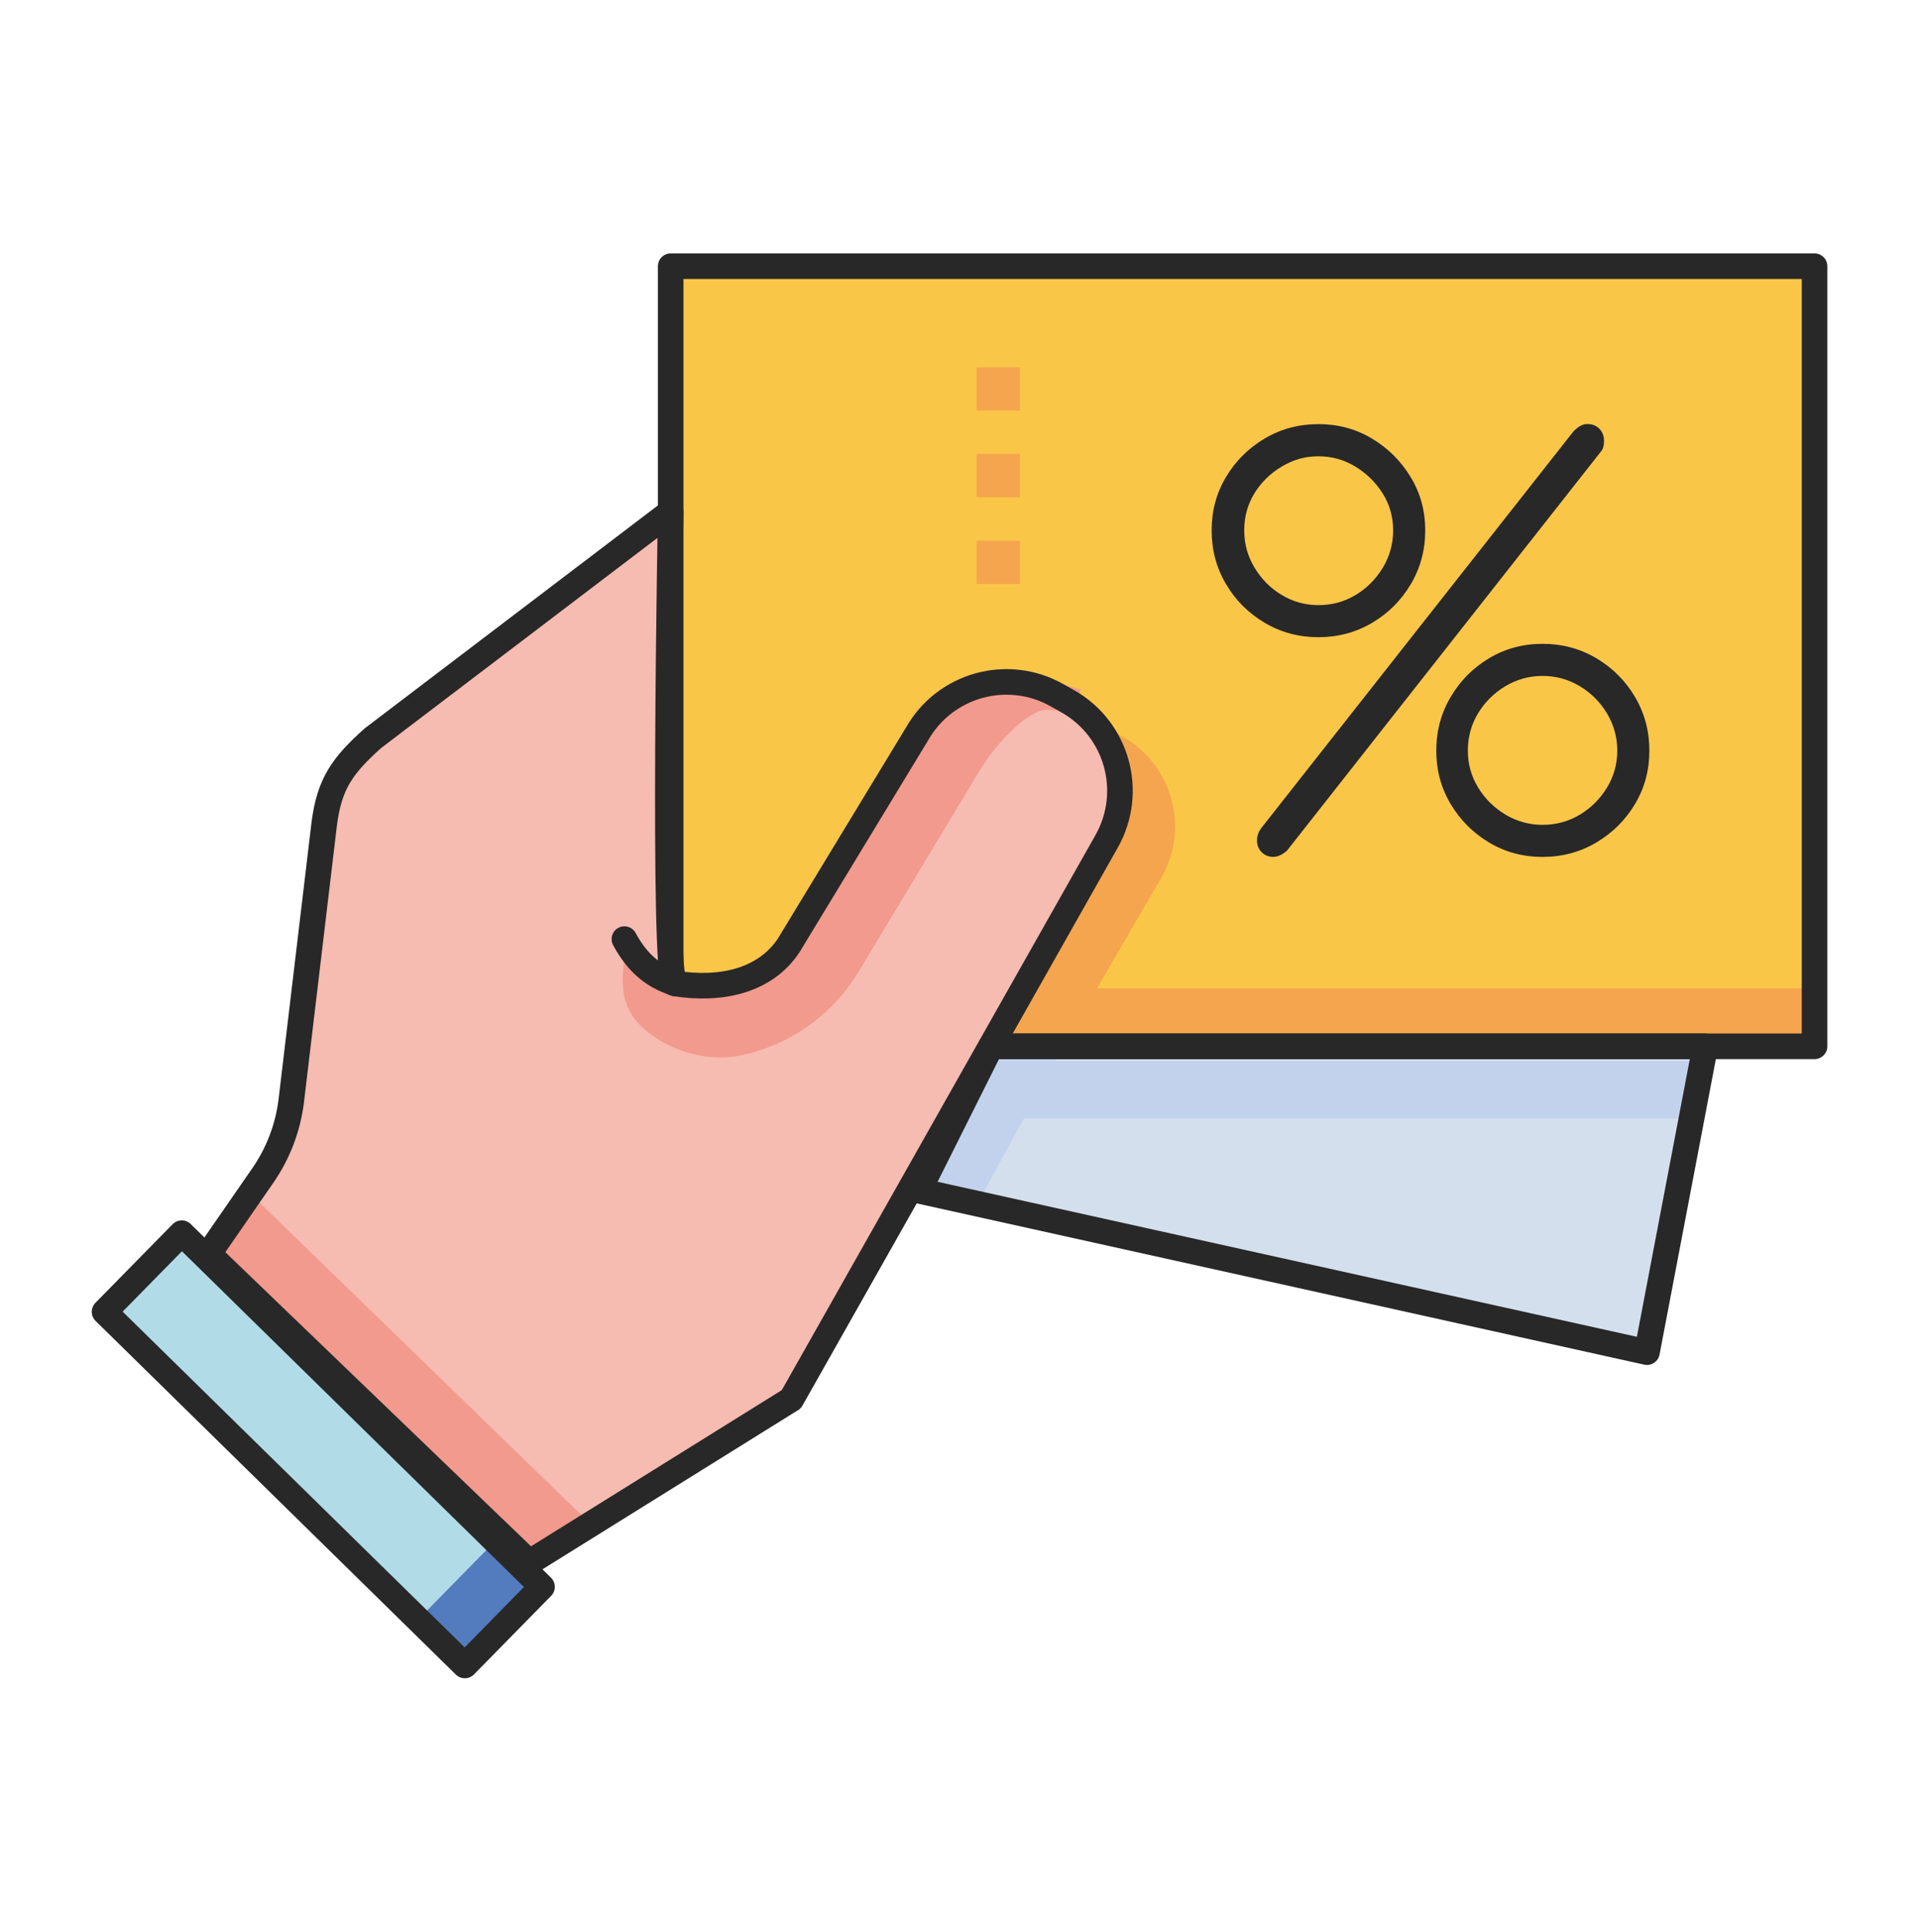
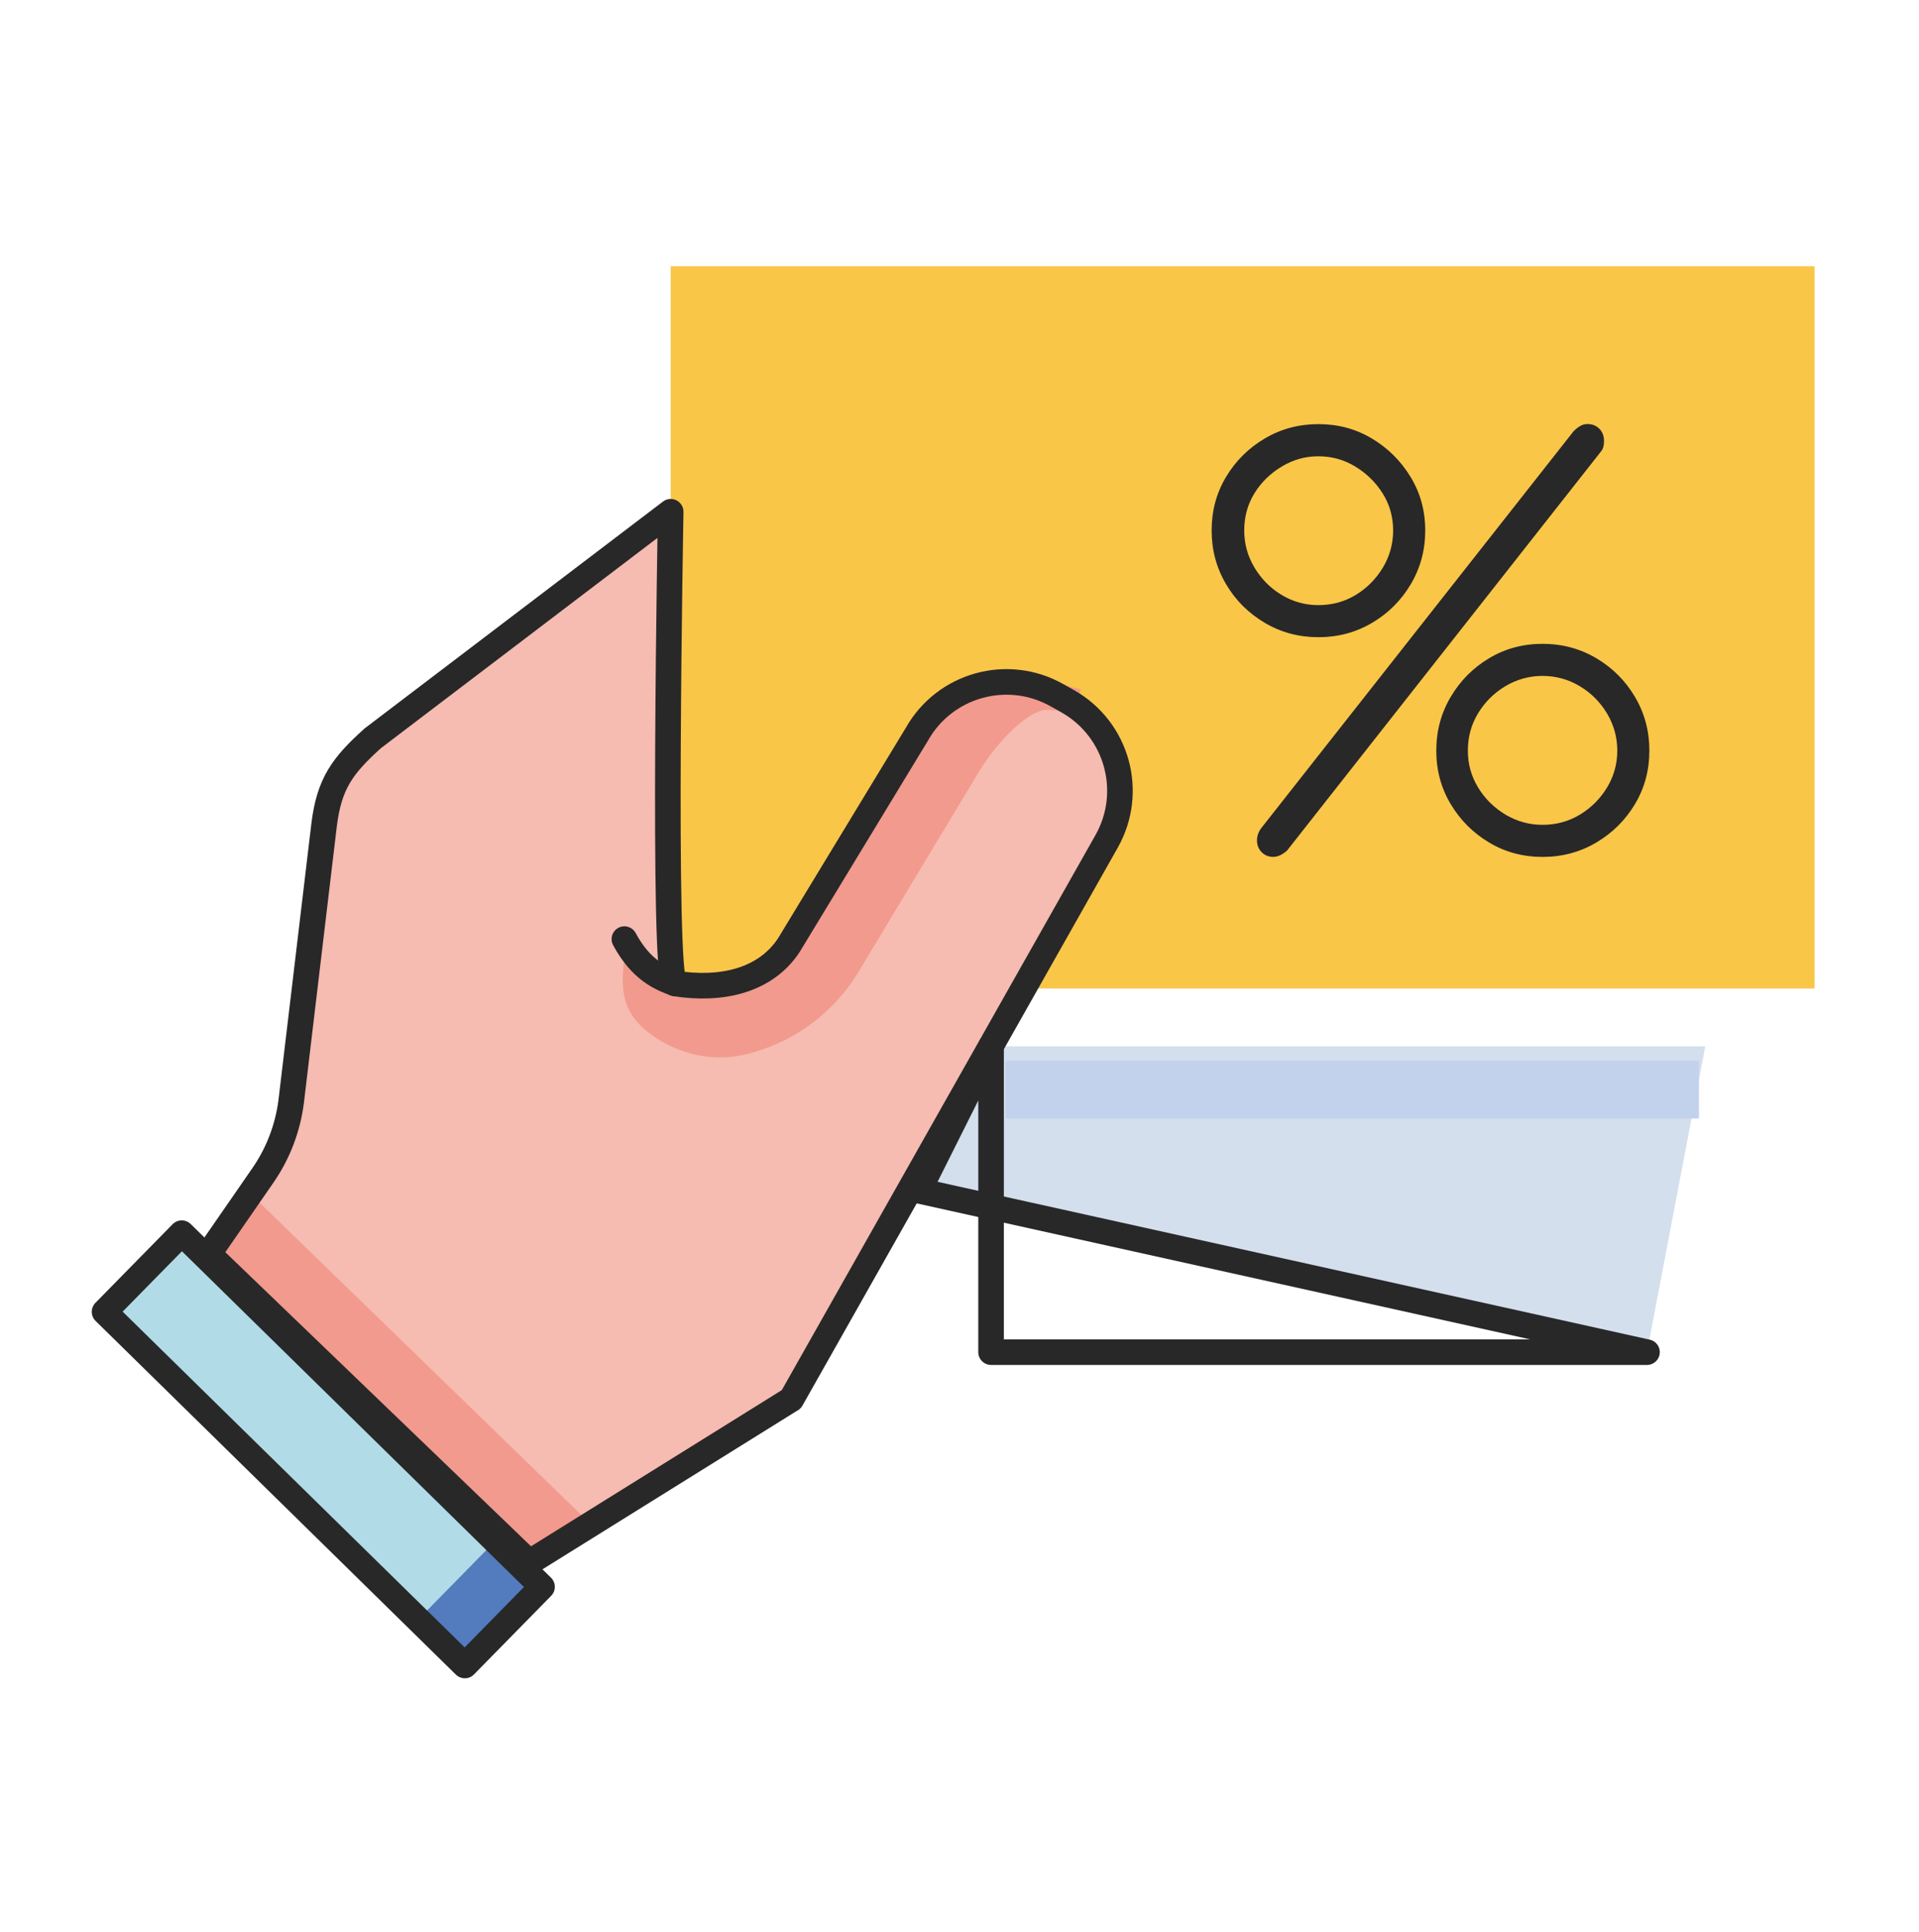
<svg xmlns="http://www.w3.org/2000/svg" width="150" height="151" viewBox="0 0 150 151" fill="none">
  <g clip-path="url(#clip0_139_41)">
-     <path d="M141.835 20.808H53.755V81.789H141.835V20.808Z" fill="#F5A54E" />
    <path d="M141.835 20.808H52.424V77.266H141.835V20.808Z" fill="#FAC648" />
-     <path d="M75.984 60.165L67.337 75.463L83.115 81.789L90.811 68.546C92.993 64.681 91.629 59.779 87.771 57.597L86.933 57.125C83.068 54.943 78.166 56.3 75.984 60.165Z" fill="#F5A54E" />
    <path d="M61.85 109.38L41.376 122.131L16.307 98.012L20.544 91.886C21.734 90.17 22.493 88.188 22.759 86.113L25.34 64.422C25.745 61.249 26.756 59.859 29.131 57.717L52.425 40.004C52.425 40.004 51.753 76.714 52.744 76.874C56.382 77.446 59.815 76.674 61.657 73.887L71.674 57.385C73.856 53.52 78.758 52.163 82.623 54.345L83.461 54.817C87.325 56.999 88.682 61.901 86.501 65.765L61.85 109.386V109.38Z" fill="#F6BBB1" />
    <path d="M58.837 82.275C58.511 82.368 58.185 82.441 57.852 82.507C55.232 83.046 52.125 82.128 50.137 80.226C48.314 78.483 48.56 76.401 48.972 73.807C50.283 76.248 51.846 76.88 52.957 77.273C54.314 77.751 60.912 75.65 62.362 73.242L71.541 58.109C72.013 57.318 75.659 52.682 79.091 52.529C80.215 52.482 82.776 53.513 84.465 53.879C84.252 54.983 83.175 55.708 82.071 55.495C80.667 55.223 78.013 57.83 76.503 60.344L67.111 75.956C65.249 79.055 62.269 81.317 58.83 82.268L58.837 82.275Z" fill="#F29A8D" />
    <path d="M46.265 119.224L41.715 122.37L16.16 97.779L19.486 93.23L46.265 119.224Z" fill="#F29A8D" />
    <path d="M14.207 96.394L8.172 102.541L36.334 130.187L42.369 124.04L14.207 96.394Z" fill="#527CBE" />
    <path d="M14.203 96.393L8.168 102.54L32.68 126.602L38.715 120.455L14.203 96.393Z" fill="#B1DBE7" />
-     <path d="M79.723 45.651H76.337V42.266H79.723V45.651ZM79.723 38.873H76.337V35.487H79.723V38.873ZM79.723 32.095H76.337V28.71H79.723V32.095Z" fill="#F5A54E" />
    <path d="M77.468 81.789L71.82 93.077L128.738 105.695L133.294 81.789H77.468Z" fill="#D4DFED" />
-     <path d="M83.115 81.789L76.337 94.207L71.82 93.077L77.195 82.354L83.115 81.789Z" fill="#C3D2EC" />
    <path d="M132.802 82.913H78.599V87.43H132.802V82.913Z" fill="#C3D2EC" />
    <path d="M103.056 49.808C101.526 49.808 100.13 49.436 98.859 48.684C97.589 47.933 96.578 46.928 95.833 45.658C95.081 44.387 94.709 42.99 94.709 41.461C94.709 39.931 95.081 38.541 95.833 37.283C96.584 36.026 97.589 35.029 98.859 34.277C100.13 33.525 101.526 33.153 103.056 33.153C104.586 33.153 105.976 33.525 107.233 34.277C108.491 35.029 109.495 36.026 110.26 37.283C111.025 38.541 111.404 39.931 111.404 41.461C111.404 42.99 111.031 44.387 110.28 45.658C109.528 46.928 108.517 47.939 107.253 48.684C105.983 49.436 104.586 49.808 103.056 49.808ZM103.056 47.301C104.12 47.301 105.098 47.035 105.976 46.502C106.854 45.97 107.559 45.252 108.098 44.361C108.63 43.469 108.896 42.498 108.896 41.461C108.896 40.423 108.624 39.425 108.071 38.56C107.526 37.696 106.808 36.997 105.93 36.465C105.052 35.933 104.094 35.667 103.05 35.667C102.005 35.667 101.087 35.933 100.196 36.465C99.305 36.997 98.586 37.696 98.054 38.56C97.522 39.425 97.256 40.396 97.256 41.461C97.256 42.525 97.522 43.463 98.054 44.361C98.586 45.252 99.291 45.97 100.176 46.502C101.054 47.035 102.019 47.301 103.056 47.301ZM99.551 66.983C99.172 66.983 98.866 66.863 98.62 66.617C98.374 66.371 98.254 66.058 98.254 65.686C98.254 65.366 98.353 65.067 98.553 64.774L122.998 33.712C123.171 33.539 123.343 33.399 123.516 33.299C123.689 33.199 123.876 33.146 124.082 33.146C124.454 33.146 124.767 33.266 125.013 33.512C125.259 33.758 125.379 34.084 125.379 34.483C125.379 34.829 125.306 35.088 125.166 35.261L100.595 66.497C100.223 66.816 99.877 66.976 99.558 66.976L99.551 66.983ZM120.576 66.983C119.047 66.983 117.656 66.61 116.399 65.859C115.142 65.107 114.144 64.109 113.393 62.852C112.641 61.595 112.269 60.205 112.269 58.675C112.269 57.145 112.641 55.748 113.393 54.478C114.144 53.207 115.142 52.203 116.399 51.451C117.656 50.7 119.047 50.327 120.576 50.327C122.106 50.327 123.503 50.7 124.774 51.451C126.044 52.203 127.055 53.214 127.8 54.478C128.552 55.748 128.924 57.145 128.924 58.675C128.924 60.205 128.552 61.595 127.8 62.852C127.048 64.109 126.044 65.107 124.774 65.859C123.503 66.61 122.106 66.983 120.576 66.983ZM120.576 64.475C121.641 64.475 122.618 64.209 123.496 63.677C124.374 63.145 125.08 62.44 125.618 61.555C126.15 60.677 126.416 59.712 126.416 58.675C126.416 57.637 126.15 56.673 125.618 55.775C125.086 54.883 124.368 54.165 123.476 53.633C122.585 53.101 121.614 52.835 120.576 52.835C119.539 52.835 118.574 53.101 117.676 53.633C116.785 54.165 116.067 54.877 115.535 55.755C115.002 56.633 114.736 57.611 114.736 58.675C114.736 59.739 115.002 60.67 115.535 61.555C116.067 62.433 116.785 63.138 117.676 63.677C118.568 64.209 119.539 64.475 120.576 64.475Z" fill="#282828" />
-     <path d="M52.425 76.614V20.808H141.835V81.789H77.84" stroke="#282828" stroke-width="2" stroke-linecap="round" stroke-linejoin="round" />
    <path d="M61.85 109.38L41.376 122.131L16.307 98.012L20.544 91.886C21.734 90.17 22.493 88.188 22.759 86.113L25.34 64.422C25.745 61.249 26.756 59.859 29.131 57.717L52.425 40.004C52.425 40.004 51.753 76.714 52.744 76.874C56.382 77.446 59.815 76.674 61.657 73.887L71.674 57.385C73.856 53.52 78.758 52.163 82.623 54.345L83.461 54.817C87.325 56.999 88.682 61.901 86.501 65.765L61.85 109.386V109.38Z" stroke="#282828" stroke-width="2" stroke-linecap="round" stroke-linejoin="round" />
-     <path d="M77.468 81.789L71.82 93.077L128.738 105.695L133.294 81.789H77.468Z" stroke="#282828" stroke-width="2" stroke-linecap="round" stroke-linejoin="round" />
+     <path d="M77.468 81.789L71.82 93.077L128.738 105.695H77.468Z" stroke="#282828" stroke-width="2" stroke-linecap="round" stroke-linejoin="round" />
    <path d="M14.207 96.394L8.172 102.541L36.334 130.187L42.369 124.04L14.207 96.394Z" stroke="#282828" stroke-width="2" stroke-linecap="round" stroke-linejoin="round" />
    <path d="M48.806 73.408C50.117 75.849 51.68 76.481 52.79 76.874" stroke="#282828" stroke-width="2" stroke-linecap="round" stroke-linejoin="round" />
  </g>
  <defs>
    <clipPath id="clip0_139_41">
      <rect width="136" height="113" fill="white" transform="translate(7 19)" />
    </clipPath>
  </defs>
</svg>